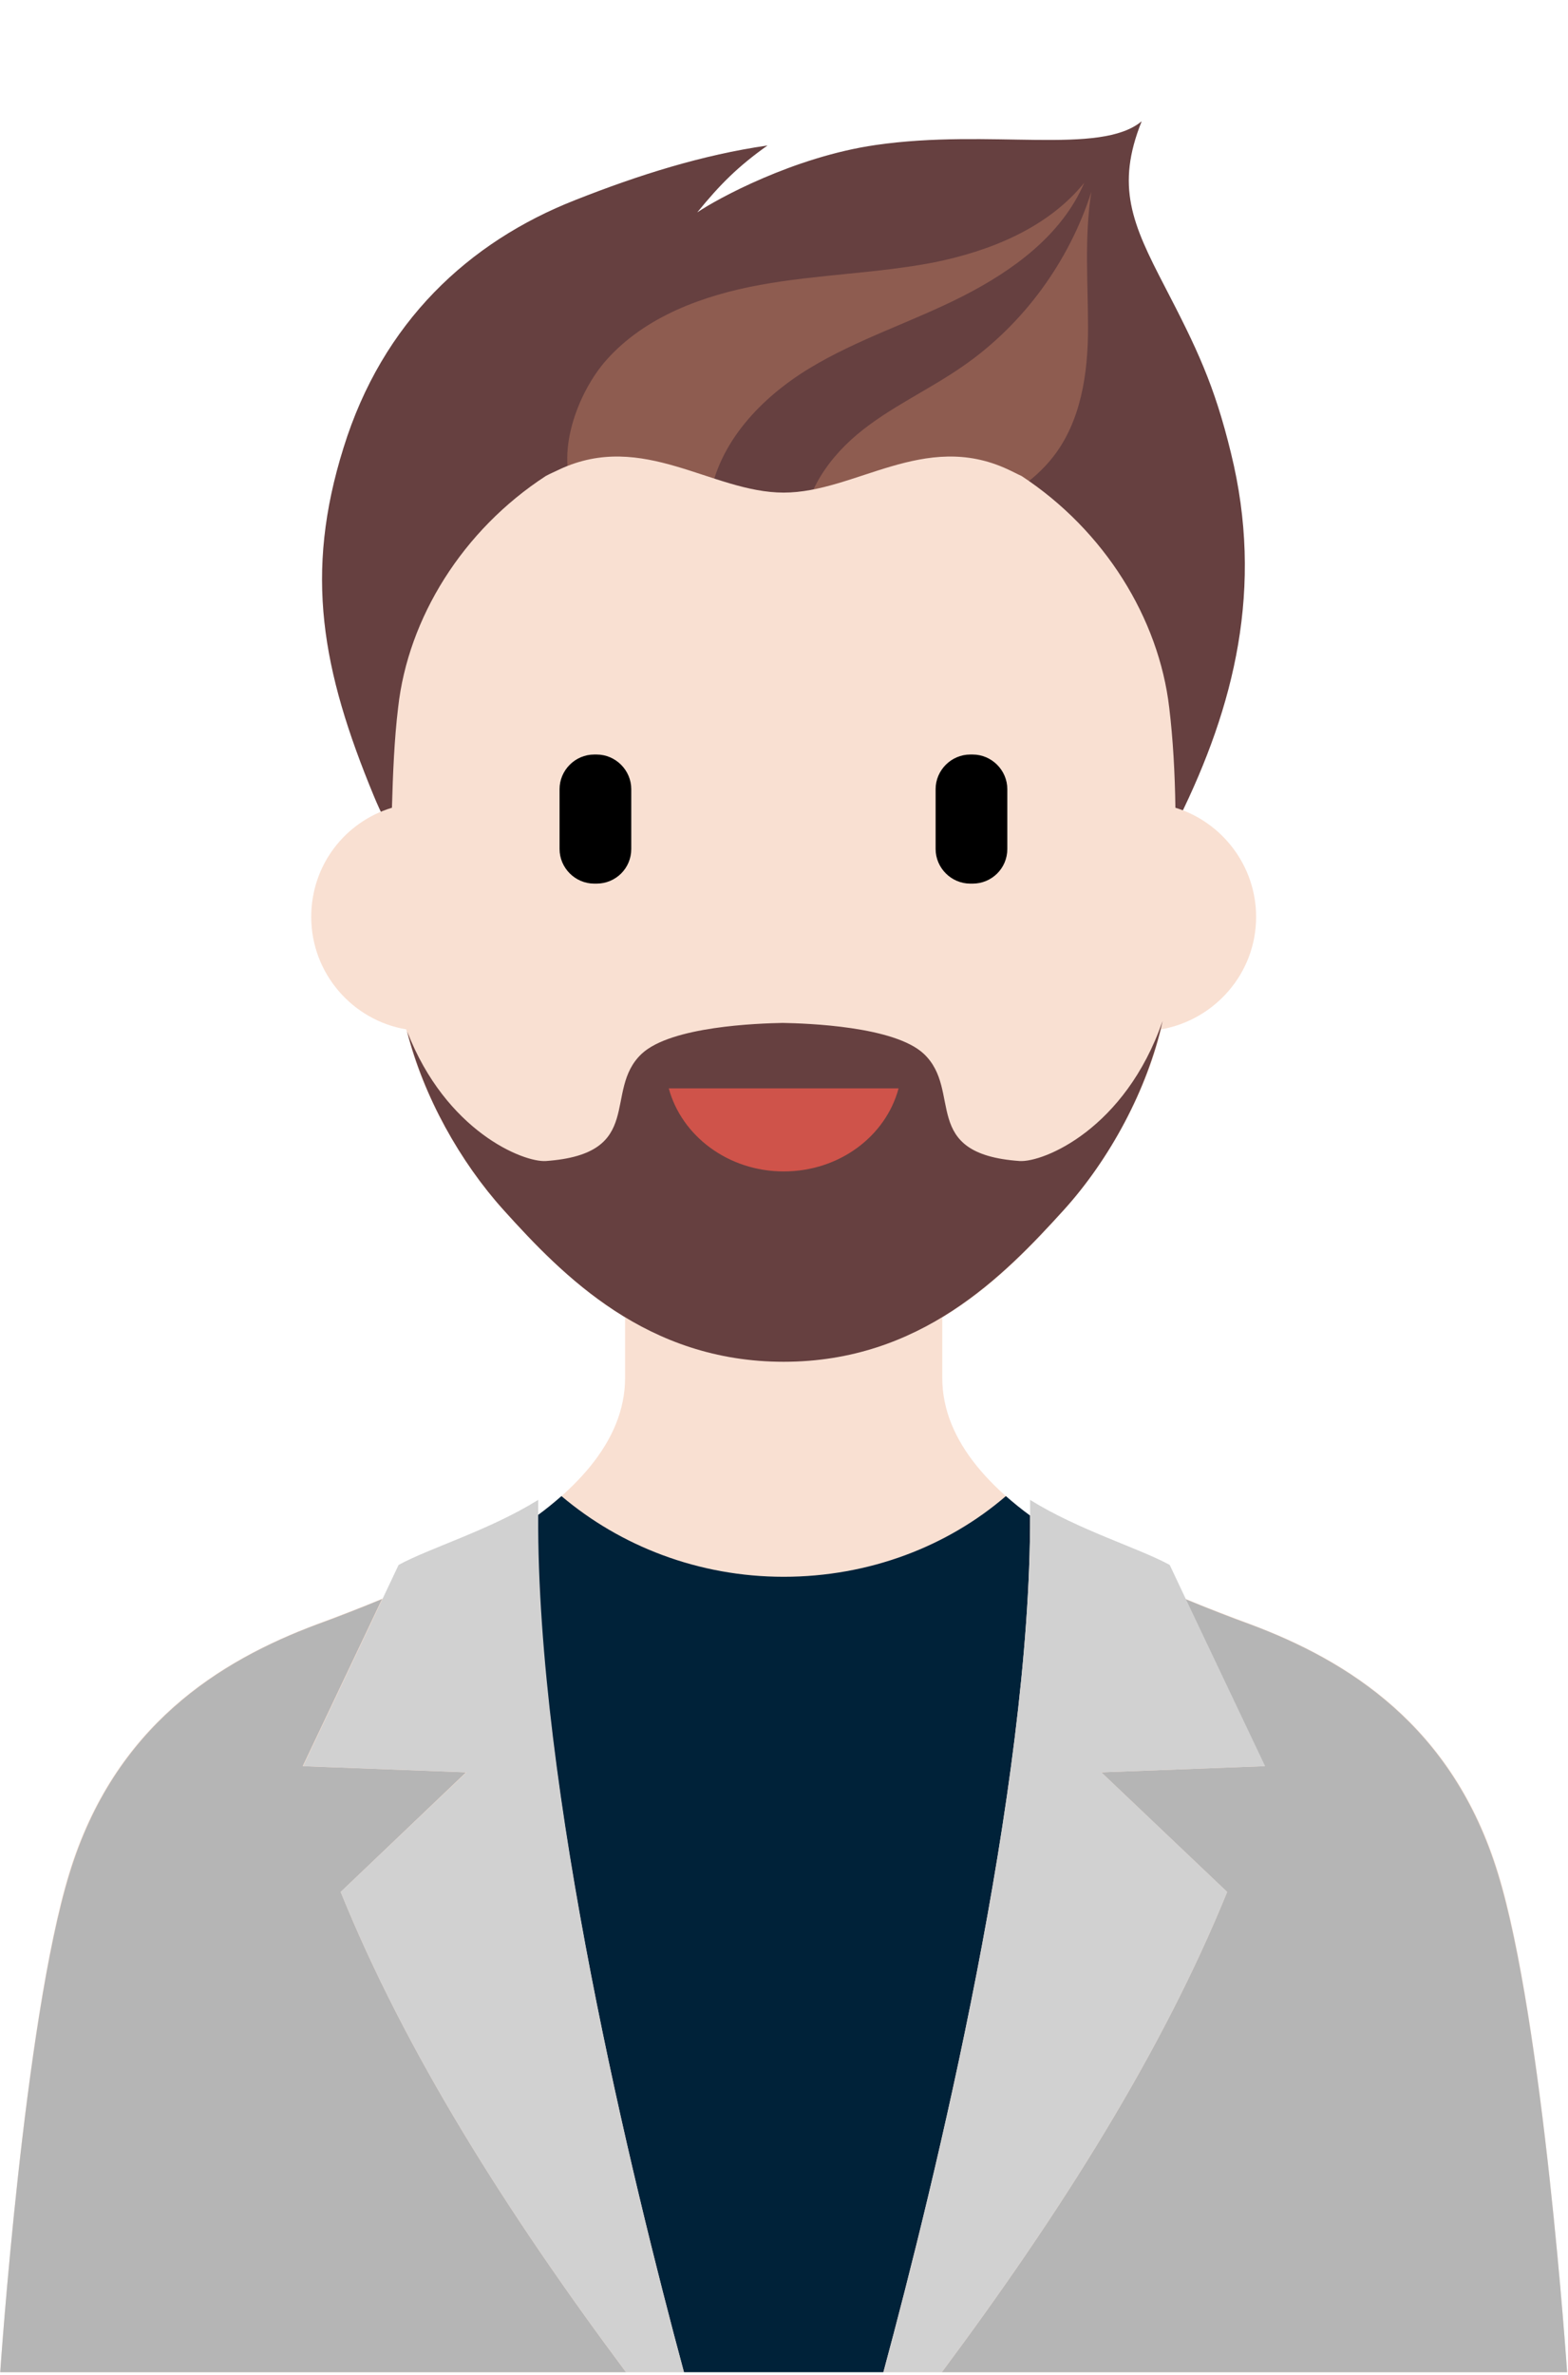
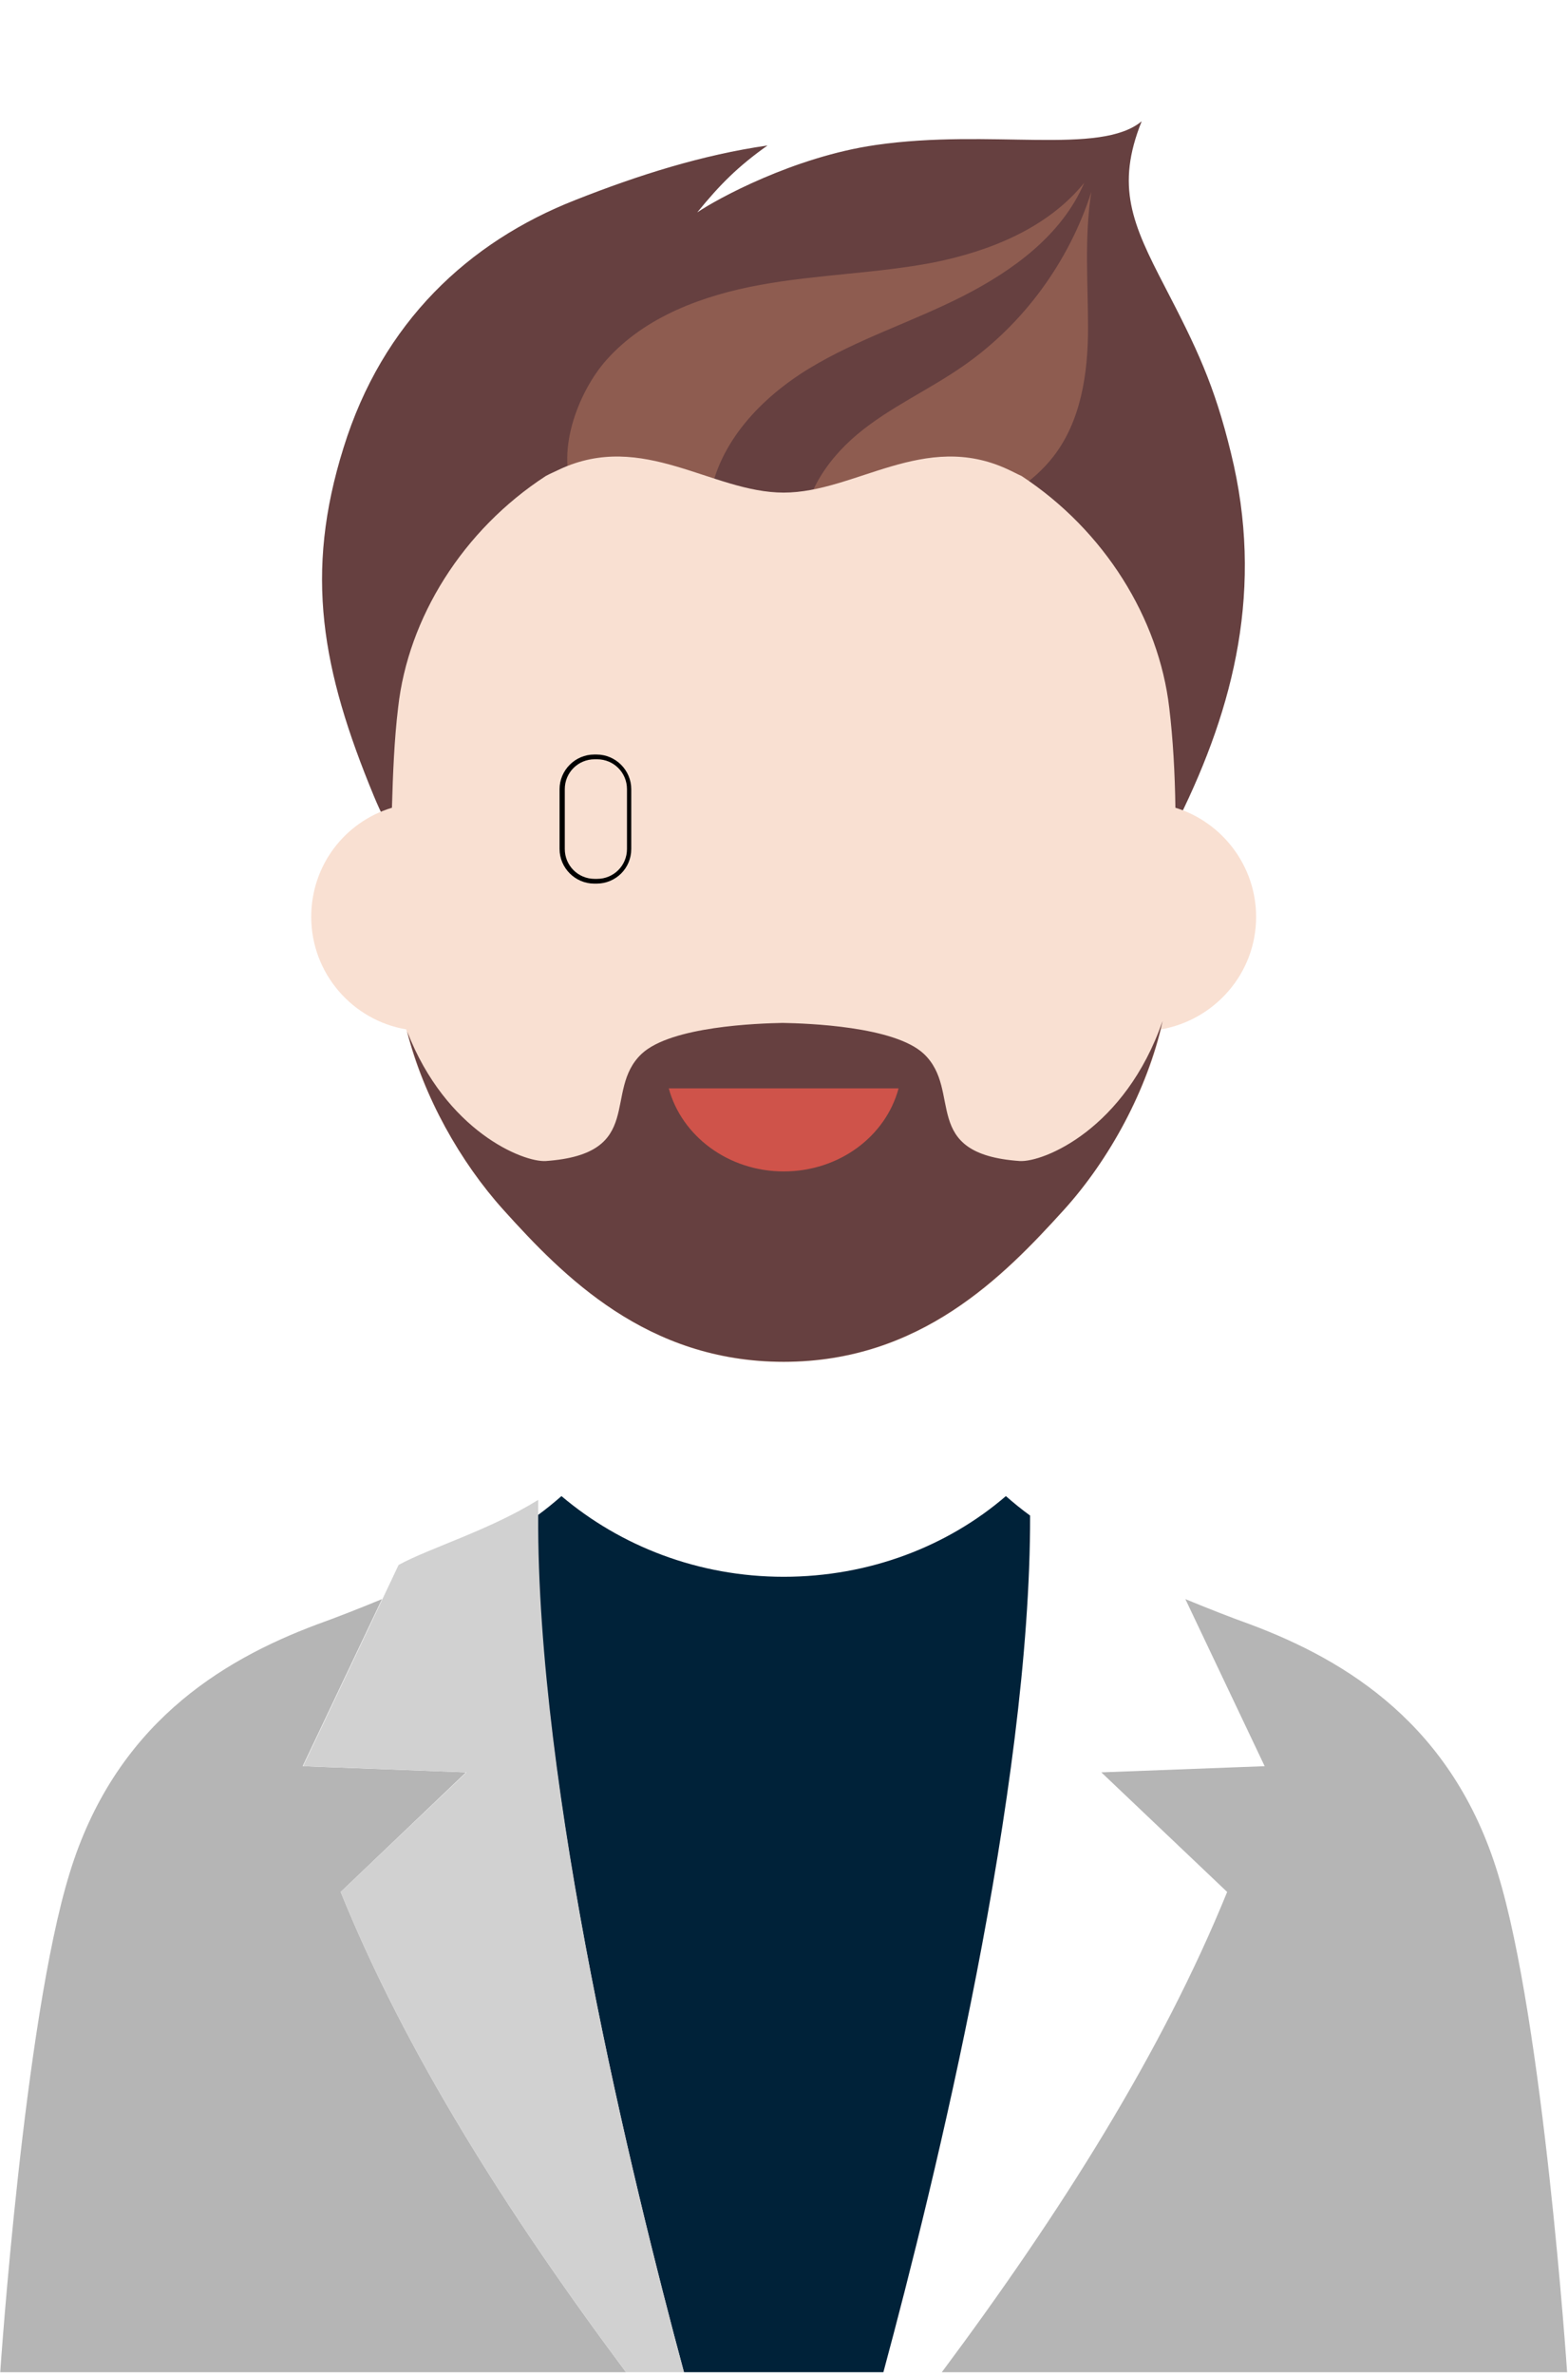
<svg xmlns="http://www.w3.org/2000/svg" width="100%" height="100%" viewBox="0 0 397 601" xml:space="preserve" style="fill-rule:evenodd;clip-rule:evenodd;stroke-linejoin:round;stroke-miterlimit:2;">
  <g transform="matrix(1.085,0,0,1.085,-2.40821e-14,9.538)">
    <g transform="matrix(1.108,0,0,-1.107,0.053,236.799)">
      <path d="M259.2,126.4C255.7,140.8 252,148.5 245.2,161.6C238.4,174.7 234.9,182.6 240.4,196.3C231.6,189 208.6,194.8 184.4,191.3C167.1,188.8 150.9,179.9 146.8,177.1C151.6,183 155.4,186.8 161.6,191.2C147.8,189.2 134.5,185 121.1,179.7C98.7,170.9 80.5,154 72.3,127.5C64,101 67.7,80.7 78.7,54.1C89.7,27.5 113.3,13.7 123.1,8.8C132,4.3 189.6,0 208.6,8C227.5,15.9 240.4,33.4 248.2,49.3C259.9,73 266.2,98 259.2,126.4Z" style="fill:rgb(102,64,64);fill-rule:nonzero;" />
    </g>
    <g transform="matrix(1.108,0,0,-1.107,0.053,130.935)">
      <path d="M127.7,50.4C135.8,59.5 148,64 160.1,66.2C172.1,68.4 184.5,68.6 196.5,70.9C208.5,73.3 220.6,78.2 228.3,87.7C223.6,76.7 213.3,69.2 202.7,63.8C192.1,58.4 180.6,54.8 170.4,48.6C160.2,42.4 151.2,32.9 149.4,21.1C141.8,19.8 125.8,13 121.3,21.5C116.5,30.3 121.7,43.7 127.7,50.4Z" style="fill:rgb(142,92,80);fill-rule:nonzero;" />
    </g>
    <g transform="matrix(1.108,0,0,-1.107,0.053,137.247)">
      <path d="M169.3,17.5C168.2,26.3 173.7,34.7 180.5,40.4C187.3,46.1 195.5,49.7 202.8,54.8C215.5,63.6 225.1,76.8 229.8,91.5C228.3,82 229.1,72.4 229.1,62.8C229.1,53.2 227.6,43.1 221.7,35.6C217.7,30.5 212,27 206.2,24.1C194.4,18.4 181.1,14.9 168.2,17.3C168.3,17.8 169.4,17 169.3,17.5Z" style="fill:rgb(142,92,80);fill-rule:nonzero;" />
    </g>
    <g transform="matrix(1.108,0,0,-1.107,0.053,792.805)">
-       <path d="M315.5,329.4C306,360.5 283.9,374.2 263.3,381.9C242.7,389.6 198.4,406.5 198.4,433.8L198.4,474.1L131.6,474.1L131.6,433.8C131.6,406.5 87.3,389.6 66.7,381.9C46.1,374.2 24,360.5 14.5,329.4C5,298.3 0,224.3 0,224.3L330,224.3C330,224.3 325,298.3 315.5,329.4Z" style="fill:rgb(249,224,210);fill-rule:nonzero;" />
-     </g>
+       </g>
    <g transform="matrix(1.108,0,0,-1.107,0.053,380.978)">
      <path d="M264.5,158.9C264.5,169.7 257.3,178.9 247.5,181.9C247.4,189.1 247,196.4 246.2,203C244,221.8 232.6,240.3 215.1,251.8C214.2,252.2 213.3,252.7 212.2,253.2C194.6,261.4 180.1,248.3 165,248.3C149.9,248.3 135.4,261.4 117.8,253.2C116.8,252.7 115.8,252.3 114.9,251.8C97.4,240.4 85.9,221.9 83.8,203C83,196.4 82.7,189.1 82.5,181.9C72.6,178.9 65.5,169.8 65.5,158.9C65.5,147 74.2,137.1 85.5,135.2C89,121.2 96.8,107.3 106,97.1C118.7,83.1 136.2,65.1 165,65.1C193.8,65.1 211.4,83.1 224,97.1C233.2,107.3 241,121.2 244.5,135.2C255.8,137.2 264.5,147 264.5,158.9Z" style="fill:rgb(249,224,210);fill-rule:nonzero;" />
    </g>
    <g transform="matrix(1.108,0,0,-1.107,0.053,518.623)">
      <path d="M244.8,261.3C241.6,246.8 233.6,232.1 224,221.5C211.3,207.5 193.8,189.5 165,189.5C136.2,189.5 118.6,207.5 106,221.5C96.9,231.6 89.2,245.3 85.7,259.1C93.9,238 110.2,231.5 114.9,231.8C136.1,233.3 126.8,246.6 135.1,254.4C141.3,260.2 159.6,260.8 164.8,260.9C170,260.8 188.3,260.2 194.5,254.4C202.8,246.6 193.5,233.3 214.7,231.8C219.7,231.5 236.9,238.5 244.8,261.3Z" style="fill:rgb(102,64,64);fill-rule:nonzero;" />
    </g>
    <g transform="matrix(1.108,0,0,-1.107,0.053,344.988)">
-       <path d="M204.8,133.9L204.3,133.9C200.6,133.9 197.5,136.9 197.5,140.7L197.5,153.3C197.5,157 200.5,160.1 204.3,160.1L204.8,160.1C208.5,160.1 211.6,157.1 211.6,153.3L211.6,140.7C211.6,136.9 208.5,133.9 204.8,133.9Z" style="fill-rule:nonzero;" />
-     </g>
+       </g>
    <g transform="matrix(1.108,0,0,-1.107,0.053,344.988)">
-       <path d="M204.8,133.4L204.3,133.4C200.3,133.4 197,136.7 197,140.7L197,153.3C197,157.3 200.3,160.6 204.3,160.6L204.8,160.6C208.8,160.6 212.1,157.3 212.1,153.3L212.1,140.7C212.1,136.6 208.8,133.4 204.8,133.4ZM204.4,159.6C200.9,159.6 198.1,156.8 198.1,153.3L198.1,140.7C198.1,137.2 200.9,134.4 204.4,134.4L204.9,134.4C208.4,134.4 211.2,137.2 211.2,140.7L211.2,153.3C211.2,156.8 208.4,159.6 204.9,159.6L204.4,159.6Z" style="fill-rule:nonzero;" />
-     </g>
+       </g>
    <g transform="matrix(1.108,0,0,-1.107,0.053,344.988)">
-       <path d="M125.6,133.9L125.1,133.9C121.4,133.9 118.3,136.9 118.3,140.7L118.3,153.3C118.3,157 121.3,160.1 125.1,160.1L125.6,160.1C129.3,160.1 132.4,157.1 132.4,153.3L132.4,140.7C132.4,136.9 129.4,133.9 125.6,133.9Z" style="fill-rule:nonzero;" />
-     </g>
+       </g>
    <g transform="matrix(1.108,0,0,-1.107,0.053,344.988)">
      <path d="M125.6,133.4L125.1,133.4C121.1,133.4 117.8,136.7 117.8,140.7L117.8,153.3C117.8,157.3 121.1,160.6 125.1,160.6L125.6,160.6C129.6,160.6 132.9,157.3 132.9,153.3L132.9,140.7C132.9,136.6 129.6,133.4 125.6,133.4ZM125.2,159.6C121.7,159.6 118.9,156.8 118.9,153.3L118.9,140.7C118.9,137.2 121.7,134.4 125.2,134.4L125.7,134.4C129.2,134.4 132,137.2 132,140.7L132,153.3C132,156.8 129.2,159.6 125.7,159.6L125.2,159.6Z" style="fill-rule:nonzero;" />
    </g>
    <g transform="matrix(1.108,0,0,-1.107,0.053,489.942)">
      <path d="M140.8,221.2C143.5,211.2 153.3,203.7 165,203.7C176.7,203.7 186.5,211.1 189.2,221.2L140.8,221.2Z" style="fill:rgb(207,83,74);fill-rule:nonzero;" />
    </g>
    <g transform="matrix(1.108,0,0,-1.107,0.053,889.035)">
      <path d="M98.1,437.6L63.7,438.9L80.4,474.1C75.3,472 70.7,470.2 66.8,468.8C46.2,461.1 24.1,447.4 14.6,416.3C5,385.2 0,311.2 0,311.2L131.8,311.2C106.6,345 85.3,378.8 71.7,412.4L98.1,437.6Z" style="fill:rgb(181,181,181);fill-rule:nonzero;" />
    </g>
    <g transform="matrix(1.108,0,0,-1.107,0.053,865.005)">
      <path d="M216.9,470C215.1,471.3 213.4,472.7 211.8,474.1C199.5,463.5 183,457.1 165,457.1C147,457.1 130.6,463.6 118.2,474.1C116.6,472.7 114.9,471.3 113.1,470C113,412.3 133,330.3 144,289.5L186,289.5C197,330.3 217,412.3 216.9,470Z" style="fill:rgb(0,34,57);fill-rule:nonzero;" />
    </g>
    <g transform="matrix(1.108,0,0,-1.107,0.053,889.035)">
      <path d="M315.4,416.3C305.9,447.4 283.8,461.1 263.2,468.8C259.3,470.2 254.7,472 249.6,474.1L266.3,438.9L231.9,437.6L258.4,412.4C244.7,378.7 223.4,344.9 198.3,311.2L330,311.2C330,311.2 325,385.2 315.4,416.3Z" style="fill:rgb(181,181,181);fill-rule:nonzero;" />
    </g>
    <g transform="matrix(1.108,0,0,-1.107,0.053,865.891)">
      <path d="M144,290.3L131.8,290.3C106.6,324.1 85.3,357.9 71.7,391.5L98.2,416.7L63.8,418L80.5,453.2L83.9,460.4C90.5,464 103,467.7 113.3,474.1L113.3,470.8C113,413.1 133,331.1 144,290.3Z" style="fill:rgb(209,209,209);fill-rule:nonzero;" />
    </g>
    <g transform="matrix(1.108,0,0,-1.107,0.053,865.891)">
-       <path d="M231.9,416.7L258.4,391.5C244.7,357.8 223.4,324 198.3,290.3L186,290.3C197,331.1 217,413.1 216.9,470.8L216.9,474.1C227.2,467.7 239.7,464 246.3,460.4L249.7,453.2L266.4,418L231.9,416.7Z" style="fill:rgb(209,209,209);fill-rule:nonzero;" />
-     </g>
+       </g>
    <g transform="matrix(4.167,0,0,4.167,0,-15.4)">
      <rect x="0" y="8.358" width="87.686" height="125.94" style="fill-opacity:0;" />
    </g>
  </g>
</svg>